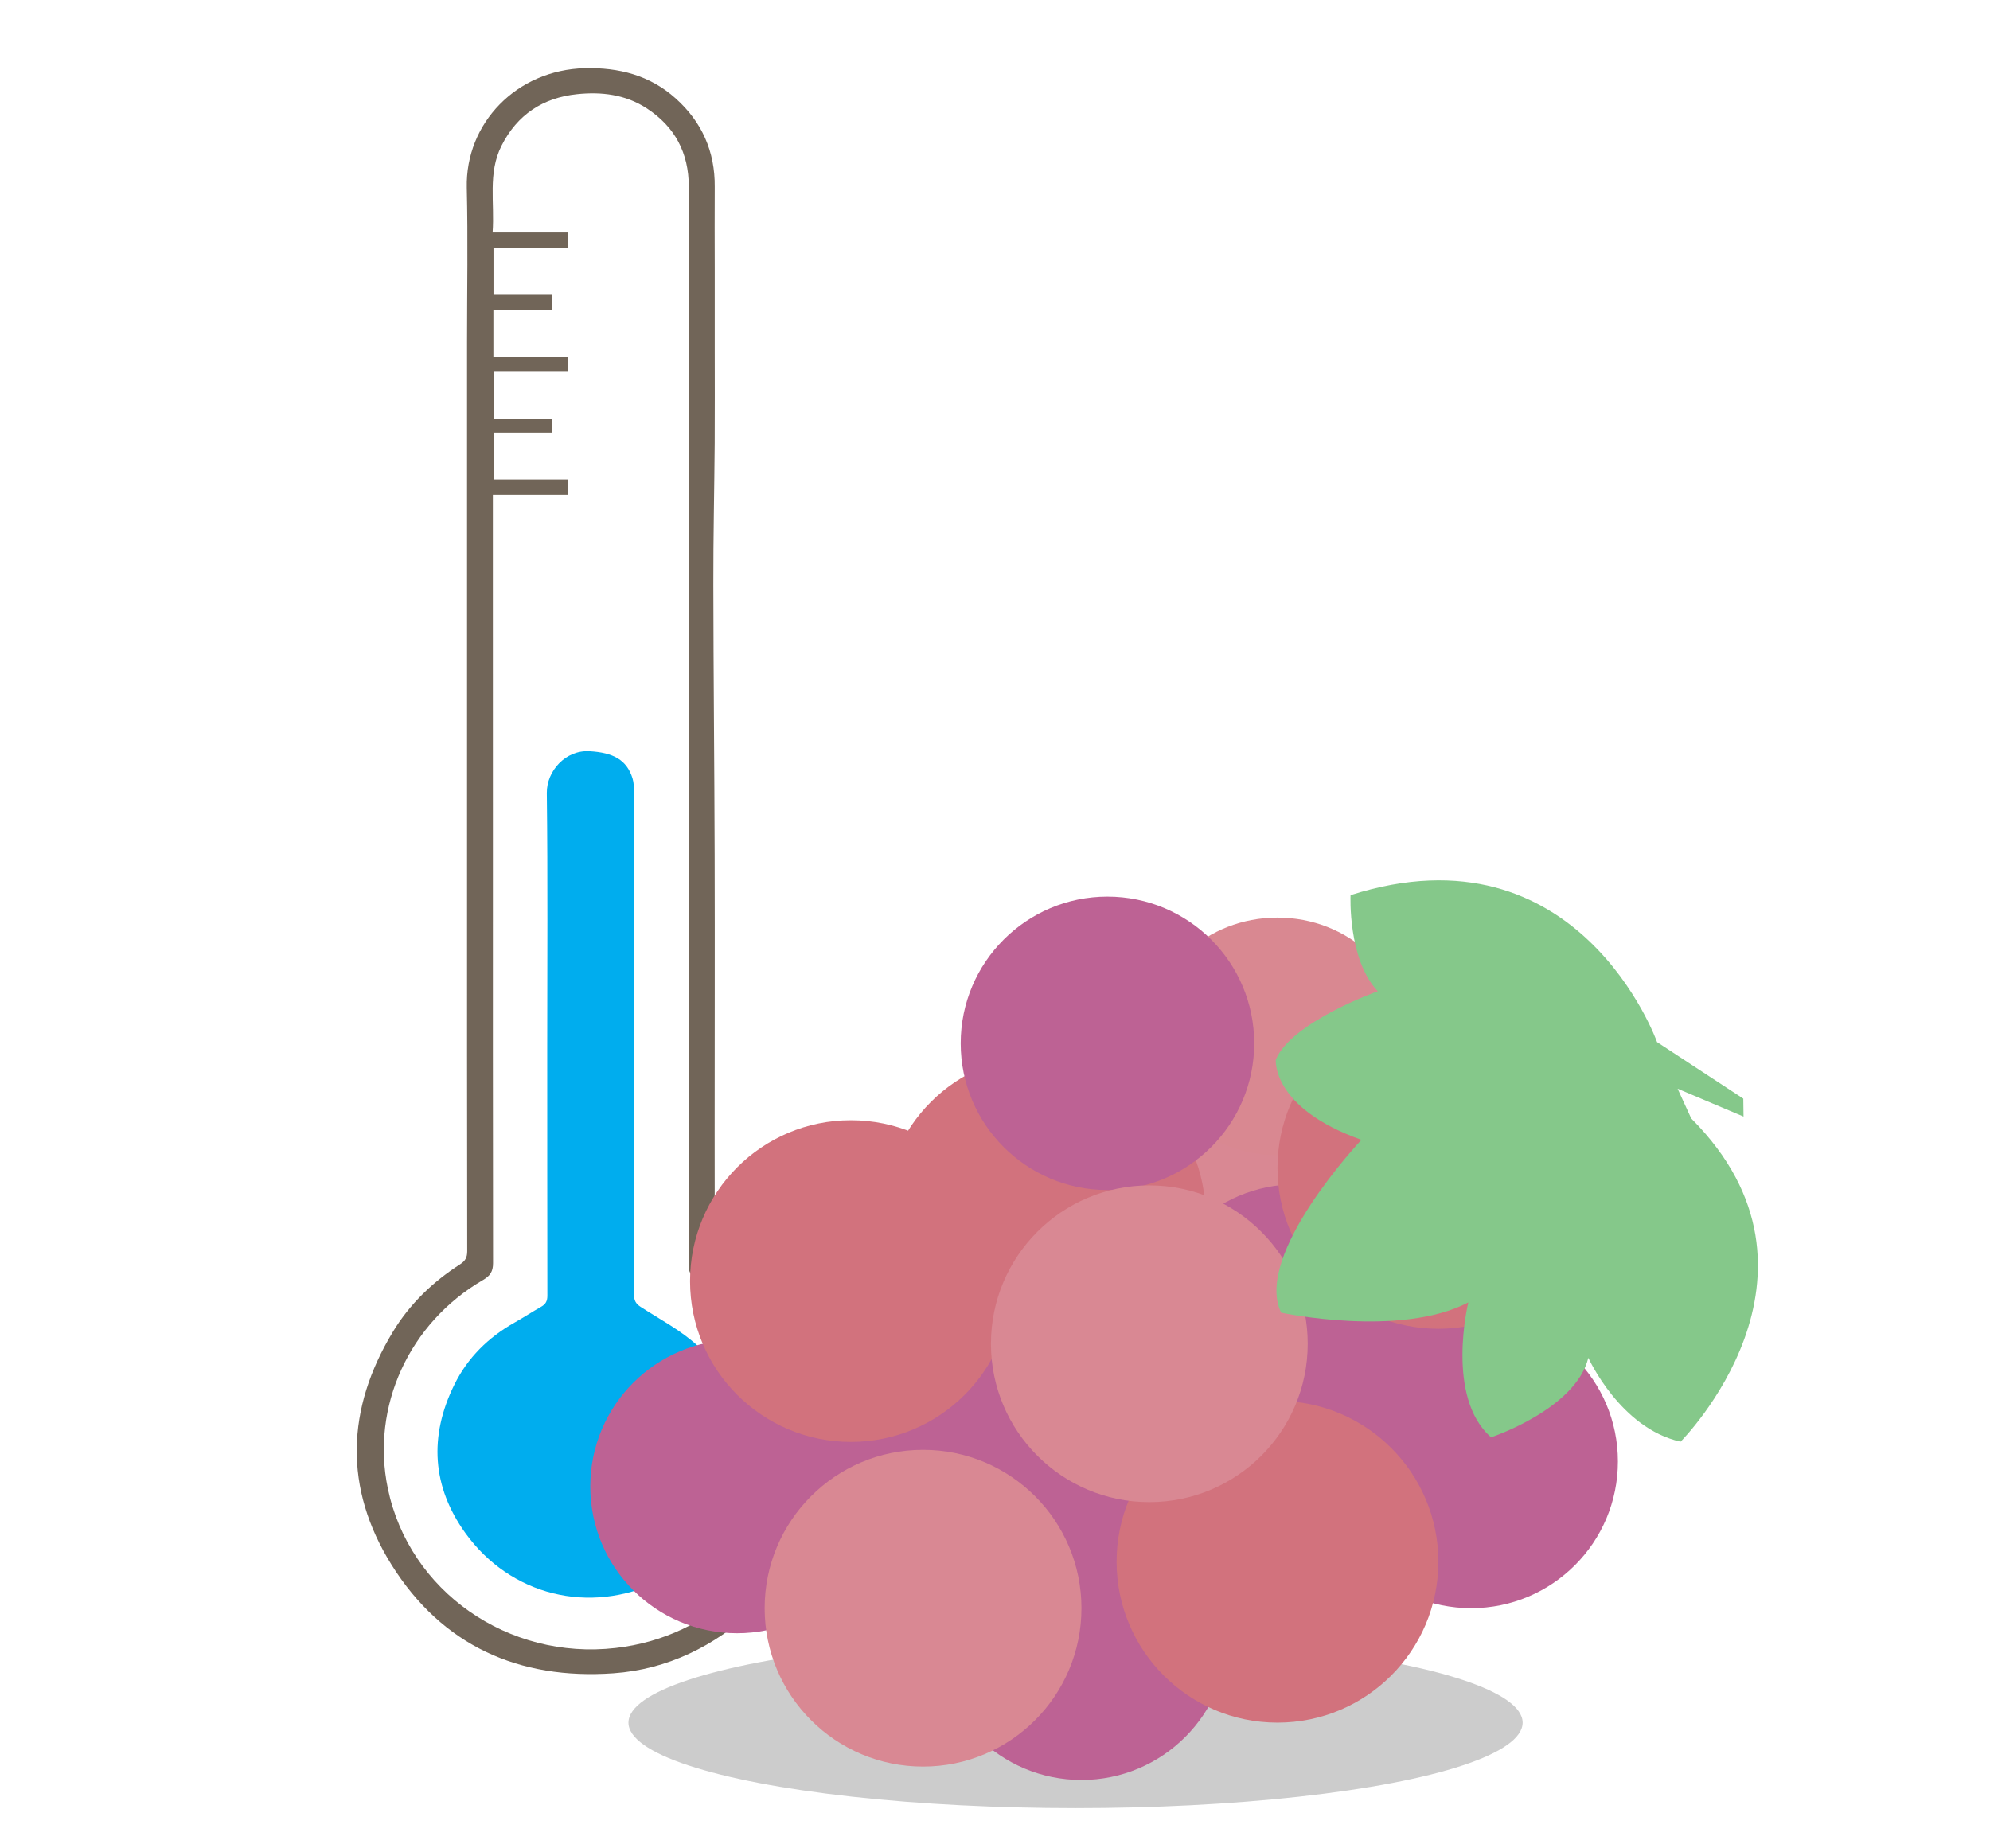
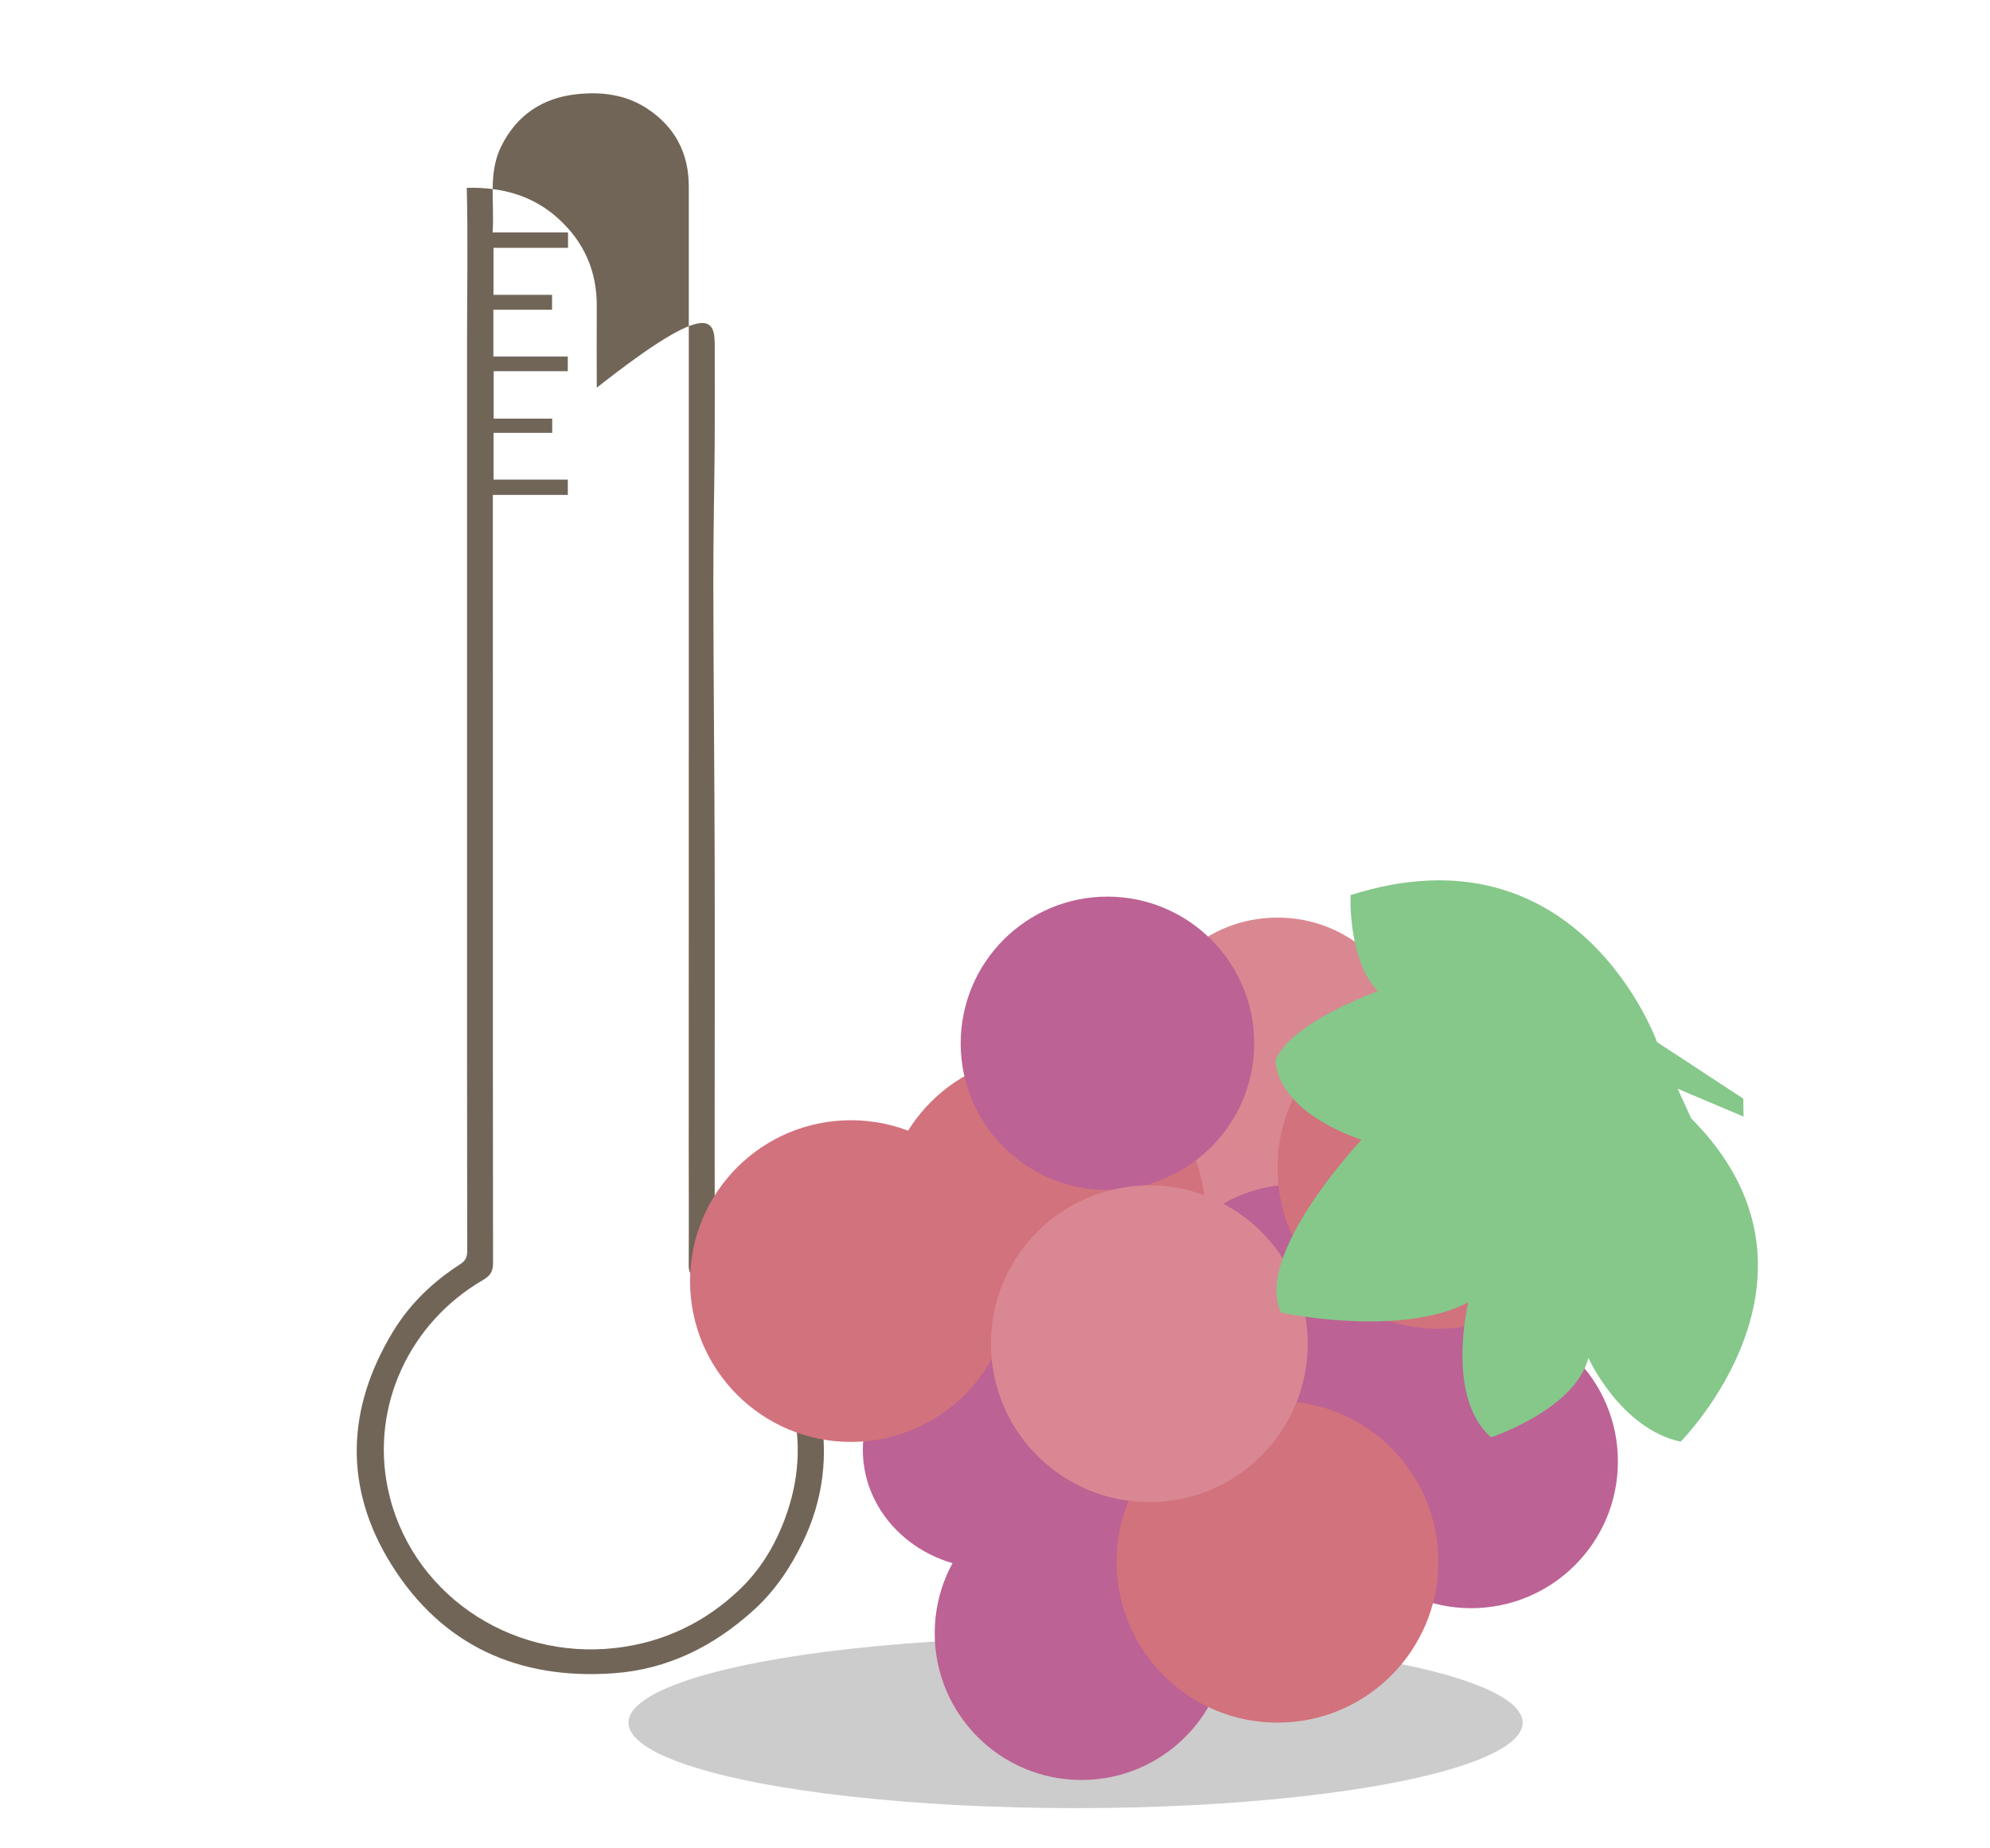
<svg xmlns="http://www.w3.org/2000/svg" version="1.1" id="Layer_2" x="0px" y="0px" width="93.667px" height="87px" viewBox="0 0 93.667 87" enable-background="new 0 0 93.667 87" xml:space="preserve">
  <ellipse opacity="0.2" enable-background="new    " cx="50.625" cy="81.097" rx="21.044" ry="4.024" />
-   <path fill-rule="evenodd" clip-rule="evenodd" fill="#716558" d="M33.642,16.399c0,1.492,0.007,2.983-0.002,4.473  c-0.017,2.208-0.069,4.417-0.064,6.623c0.005,4.269,0.051,8.536,0.062,12.804c0.012,4.337,0,8.675,0,13.012  c0,1.894,0.007,3.786-0.002,5.681c-0.002,0.256,0.107,0.377,0.304,0.509c2.46,1.634,4.048,3.879,4.632,6.784  c0.443,2.19,0.183,4.319-0.794,6.332c-0.572,1.179-1.302,2.27-2.282,3.162c-1.883,1.716-4.06,2.812-6.627,2.994  c-4.458,0.314-8.057-1.305-10.439-5.106c-2.253-3.605-2.139-7.34,0.068-10.979c0.792-1.306,1.875-2.343,3.156-3.168  c0.251-0.161,0.337-0.33,0.337-0.622c-0.01-6.072-0.008-12.146-0.008-18.218c0-8.201,0-16.4,0-24.6c0-2.413,0.046-4.825-0.012-7.238  c-0.071-3.048,2.35-5.552,5.553-5.632c1.602-0.039,3.063,0.332,4.279,1.422c1.235,1.108,1.853,2.496,1.839,4.163  c-0.01,1.275,0,2.55,0,3.824C33.642,13.877,33.642,15.139,33.642,16.399z M23.198,23.299c0,0.176,0,0.32,0,0.466  c0,1.219,0,2.438,0,3.658c0,4.011,0.002,8.023,0.002,12.036c0,6.669-0.004,13.336,0.007,20.004c0,0.392-0.131,0.595-0.467,0.792  c-3.49,2.026-5.286,5.968-4.486,9.815c1.003,4.837,5.655,8.093,10.722,7.511c2.25-0.259,4.211-1.197,5.837-2.752  c0.871-0.828,1.525-1.842,1.993-2.976c0.733-1.78,0.948-3.604,0.535-5.485c-0.594-2.737-2.176-4.763-4.569-6.17  c-0.277-0.162-0.358-0.336-0.355-0.642c0.012-1.814,0.001-3.63,0.001-5.441c0-6.533,0.003-13.066,0.003-19.598  c0-8.581,0.003-17.16,0-25.739c-0.003-1.578-0.652-2.815-1.982-3.68c-1.006-0.655-2.131-0.784-3.278-0.665  c-1.607,0.168-2.818,0.965-3.556,2.428c-0.653,1.295-0.316,2.681-0.419,4.082c1.213,0,2.37,0,3.551,0c0,0.261,0,0.471,0,0.723  c-1.176,0-2.333,0-3.509,0c0,0.752,0,1.46,0,2.214c0.942,0,1.855,0,2.757,0c0,0.257,0,0.466,0,0.701c-0.936,0-1.841,0-2.762,0  c0,0.738,0,1.449,0,2.203c1.183,0,2.342,0,3.502,0c0,0.25,0,0.456,0,0.69c-1.179,0-2.329,0-3.488,0c0,0.751,0,1.473,0,2.234  c0.94,0,1.844,0,2.755,0c0,0.239,0,0.435,0,0.67c-0.929,0-1.83,0-2.761,0c0,0.747,0,1.454,0,2.199c1.182,0,2.329,0,3.496,0  c0,0.254,0,0.474,0,0.722C25.546,23.299,24.396,23.299,23.198,23.299z" />
-   <path fill-rule="evenodd" clip-rule="evenodd" fill="#00ADEE" d="M29.847,49.03c0,3.971,0.002,7.942-0.005,11.912  c0,0.273,0.079,0.432,0.315,0.583c0.906,0.587,1.89,1.1,2.674,1.823c3.475,3.203,2.701,8.916-1.805,11.092  c-3.288,1.589-7,0.676-9.122-2.269c-1.566-2.178-1.719-4.552-0.521-6.979c0.63-1.281,1.6-2.232,2.835-2.929  c0.426-0.24,0.833-0.507,1.256-0.747c0.215-0.121,0.29-0.271,0.29-0.521c-0.007-3.876-0.005-7.753-0.007-11.628  c0-4.012,0.029-8.024-0.019-12.035c-0.012-1.035,0.887-2.031,2.007-1.966c1.121,0.065,1.754,0.407,2.026,1.272  c0.063,0.201,0.07,0.426,0.07,0.639c0.005,3.918,0.003,7.835,0.003,11.751C29.847,49.03,29.847,49.03,29.847,49.03z" />
+   <path fill-rule="evenodd" clip-rule="evenodd" fill="#716558" d="M33.642,16.399c0,1.492,0.007,2.983-0.002,4.473  c-0.017,2.208-0.069,4.417-0.064,6.623c0.005,4.269,0.051,8.536,0.062,12.804c0.012,4.337,0,8.675,0,13.012  c0,1.894,0.007,3.786-0.002,5.681c-0.002,0.256,0.107,0.377,0.304,0.509c2.46,1.634,4.048,3.879,4.632,6.784  c0.443,2.19,0.183,4.319-0.794,6.332c-0.572,1.179-1.302,2.27-2.282,3.162c-1.883,1.716-4.06,2.812-6.627,2.994  c-4.458,0.314-8.057-1.305-10.439-5.106c-2.253-3.605-2.139-7.34,0.068-10.979c0.792-1.306,1.875-2.343,3.156-3.168  c0.251-0.161,0.337-0.33,0.337-0.622c-0.01-6.072-0.008-12.146-0.008-18.218c0-8.201,0-16.4,0-24.6c0-2.413,0.046-4.825-0.012-7.238  c1.602-0.039,3.063,0.332,4.279,1.422c1.235,1.108,1.853,2.496,1.839,4.163  c-0.01,1.275,0,2.55,0,3.824C33.642,13.877,33.642,15.139,33.642,16.399z M23.198,23.299c0,0.176,0,0.32,0,0.466  c0,1.219,0,2.438,0,3.658c0,4.011,0.002,8.023,0.002,12.036c0,6.669-0.004,13.336,0.007,20.004c0,0.392-0.131,0.595-0.467,0.792  c-3.49,2.026-5.286,5.968-4.486,9.815c1.003,4.837,5.655,8.093,10.722,7.511c2.25-0.259,4.211-1.197,5.837-2.752  c0.871-0.828,1.525-1.842,1.993-2.976c0.733-1.78,0.948-3.604,0.535-5.485c-0.594-2.737-2.176-4.763-4.569-6.17  c-0.277-0.162-0.358-0.336-0.355-0.642c0.012-1.814,0.001-3.63,0.001-5.441c0-6.533,0.003-13.066,0.003-19.598  c0-8.581,0.003-17.16,0-25.739c-0.003-1.578-0.652-2.815-1.982-3.68c-1.006-0.655-2.131-0.784-3.278-0.665  c-1.607,0.168-2.818,0.965-3.556,2.428c-0.653,1.295-0.316,2.681-0.419,4.082c1.213,0,2.37,0,3.551,0c0,0.261,0,0.471,0,0.723  c-1.176,0-2.333,0-3.509,0c0,0.752,0,1.46,0,2.214c0.942,0,1.855,0,2.757,0c0,0.257,0,0.466,0,0.701c-0.936,0-1.841,0-2.762,0  c0,0.738,0,1.449,0,2.203c1.183,0,2.342,0,3.502,0c0,0.25,0,0.456,0,0.69c-1.179,0-2.329,0-3.488,0c0,0.751,0,1.473,0,2.234  c0.94,0,1.844,0,2.755,0c0,0.239,0,0.435,0,0.67c-0.929,0-1.83,0-2.761,0c0,0.747,0,1.454,0,2.199c1.182,0,2.329,0,3.496,0  c0,0.254,0,0.474,0,0.722C25.546,23.299,24.396,23.299,23.198,23.299z" />
  <g>
    <circle fill="#D98893" cx="53.551" cy="57.229" r="7.456" />
    <circle fill="#D2727D" cx="49.173" cy="57.229" r="7.573" />
    <path fill="#BD6294" d="M67.913,62.66c0,3.815-3.093,6.91-6.906,6.91c-3.814,0-6.908-3.095-6.908-6.91   c0-3.813,3.094-6.906,6.908-6.906C64.82,55.754,67.913,58.847,67.913,62.66z" />
    <ellipse fill="#BD6294" cx="46.643" cy="68.253" rx="6.03" ry="5.593" />
    <ellipse fill="#D98891" cx="60.128" cy="48.789" rx="6.03" ry="5.592" />
    <path fill="#BD6294" d="M59.034,49.117c0,3.813-3.094,6.906-6.91,6.906c-3.812,0-6.905-3.093-6.905-6.906   c0-3.814,3.094-6.907,6.905-6.907C55.94,42.21,59.034,45.303,59.034,49.117z" />
    <circle fill="#BD6294" cx="69.246" cy="68.801" r="6.907" />
    <circle fill="#BD6294" cx="50.903" cy="76.889" r="6.907" />
-     <circle fill="#BD6294" cx="34.692" cy="69.979" r="6.908" />
    <circle fill="#D2727D" cx="67.702" cy="54.982" r="7.572" />
    <circle fill="#D2727D" cx="40.052" cy="60.309" r="7.572" />
    <path fill="#D2727D" d="M67.702,73.521c0,4.184-3.39,7.575-7.572,7.575s-7.573-3.392-7.573-7.575c0-4.181,3.391-7.571,7.573-7.571   S67.702,69.341,67.702,73.521z" />
    <circle fill="#D98893" cx="54.098" cy="63.26" r="7.455" />
-     <circle fill="#D98893" cx="43.447" cy="75.709" r="7.456" />
    <path fill="#85C88A" d="M82.055,51.721l-4.059-2.662c0,0-3.682-10.352-14.427-6.918c0,0-0.14,3.025,1.282,4.524   c0,0-4.061,1.442-4.801,3.222c0,0-0.216,2.264,4.03,3.774c0,0-5.112,5.421-3.777,8.135c0,0,5.585,1.195,8.808-0.482   c0,0-1.089,4.467,1.072,6.35c0,0,3.969-1.312,4.579-3.742c0,0,1.497,3.323,4.342,3.948c0,0,7.843-7.859,0.499-15.218l-0.64-1.399   l3.103,1.312L82.055,51.721z" />
  </g>
</svg>